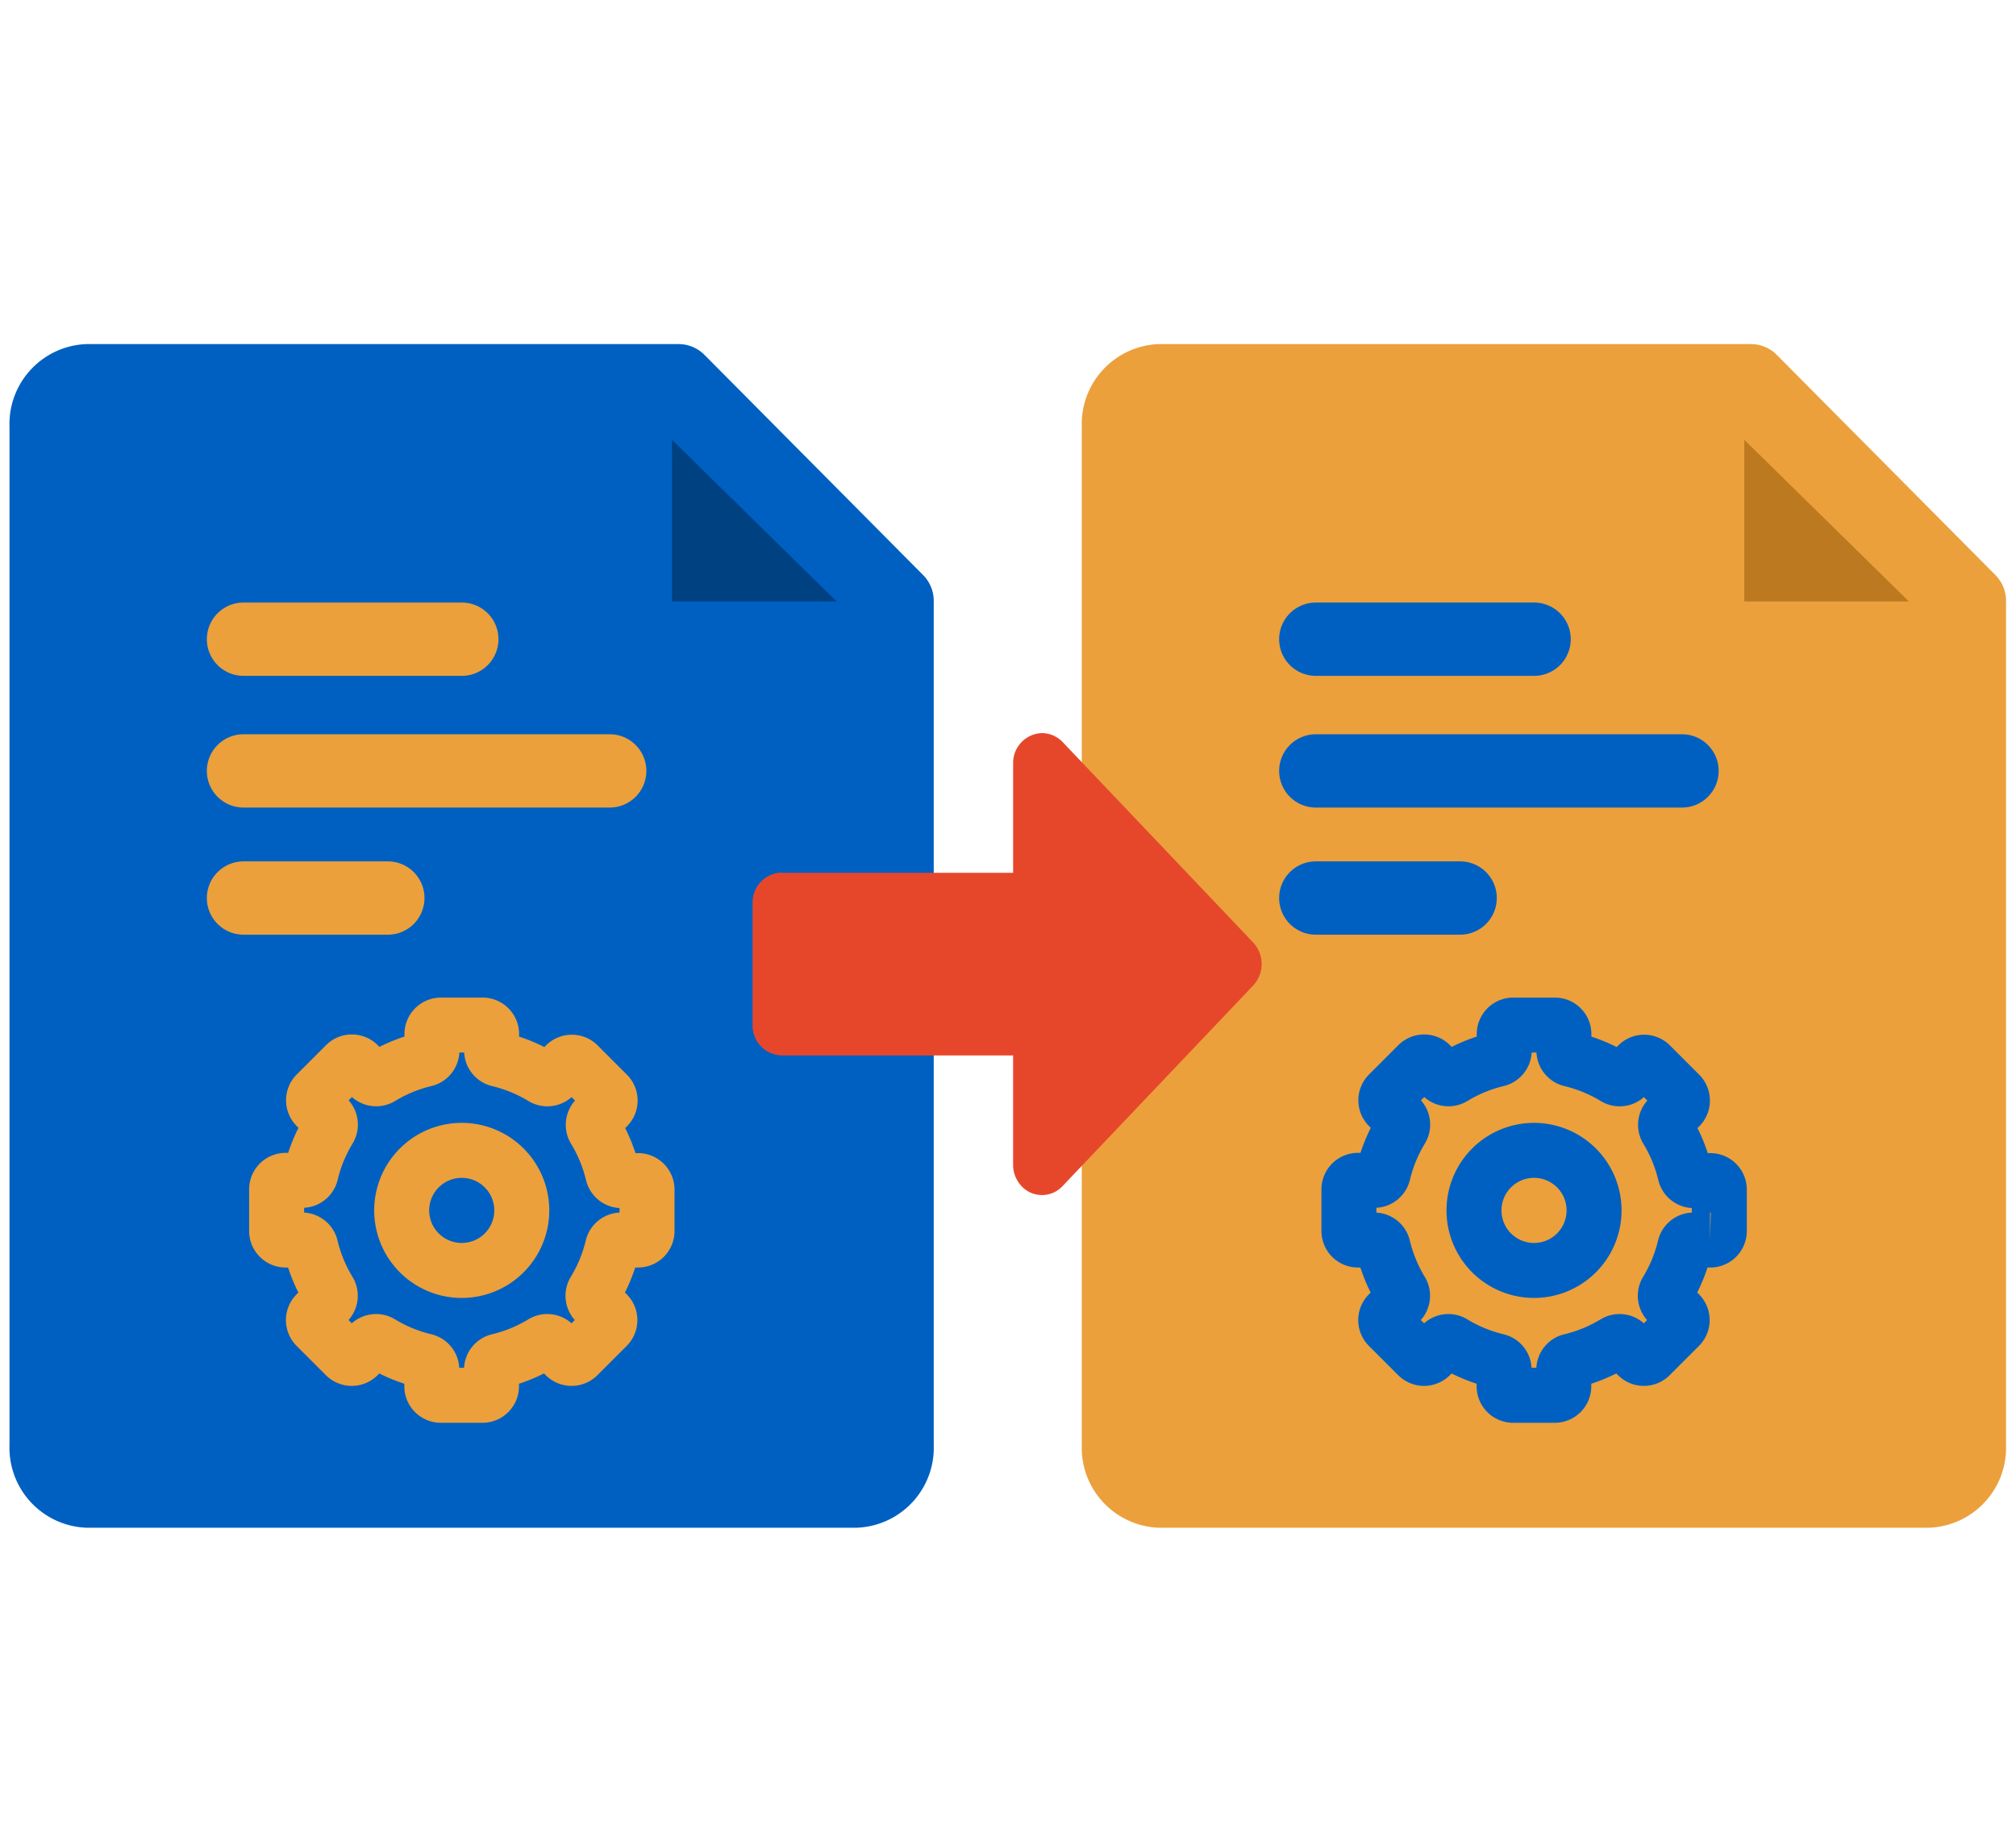
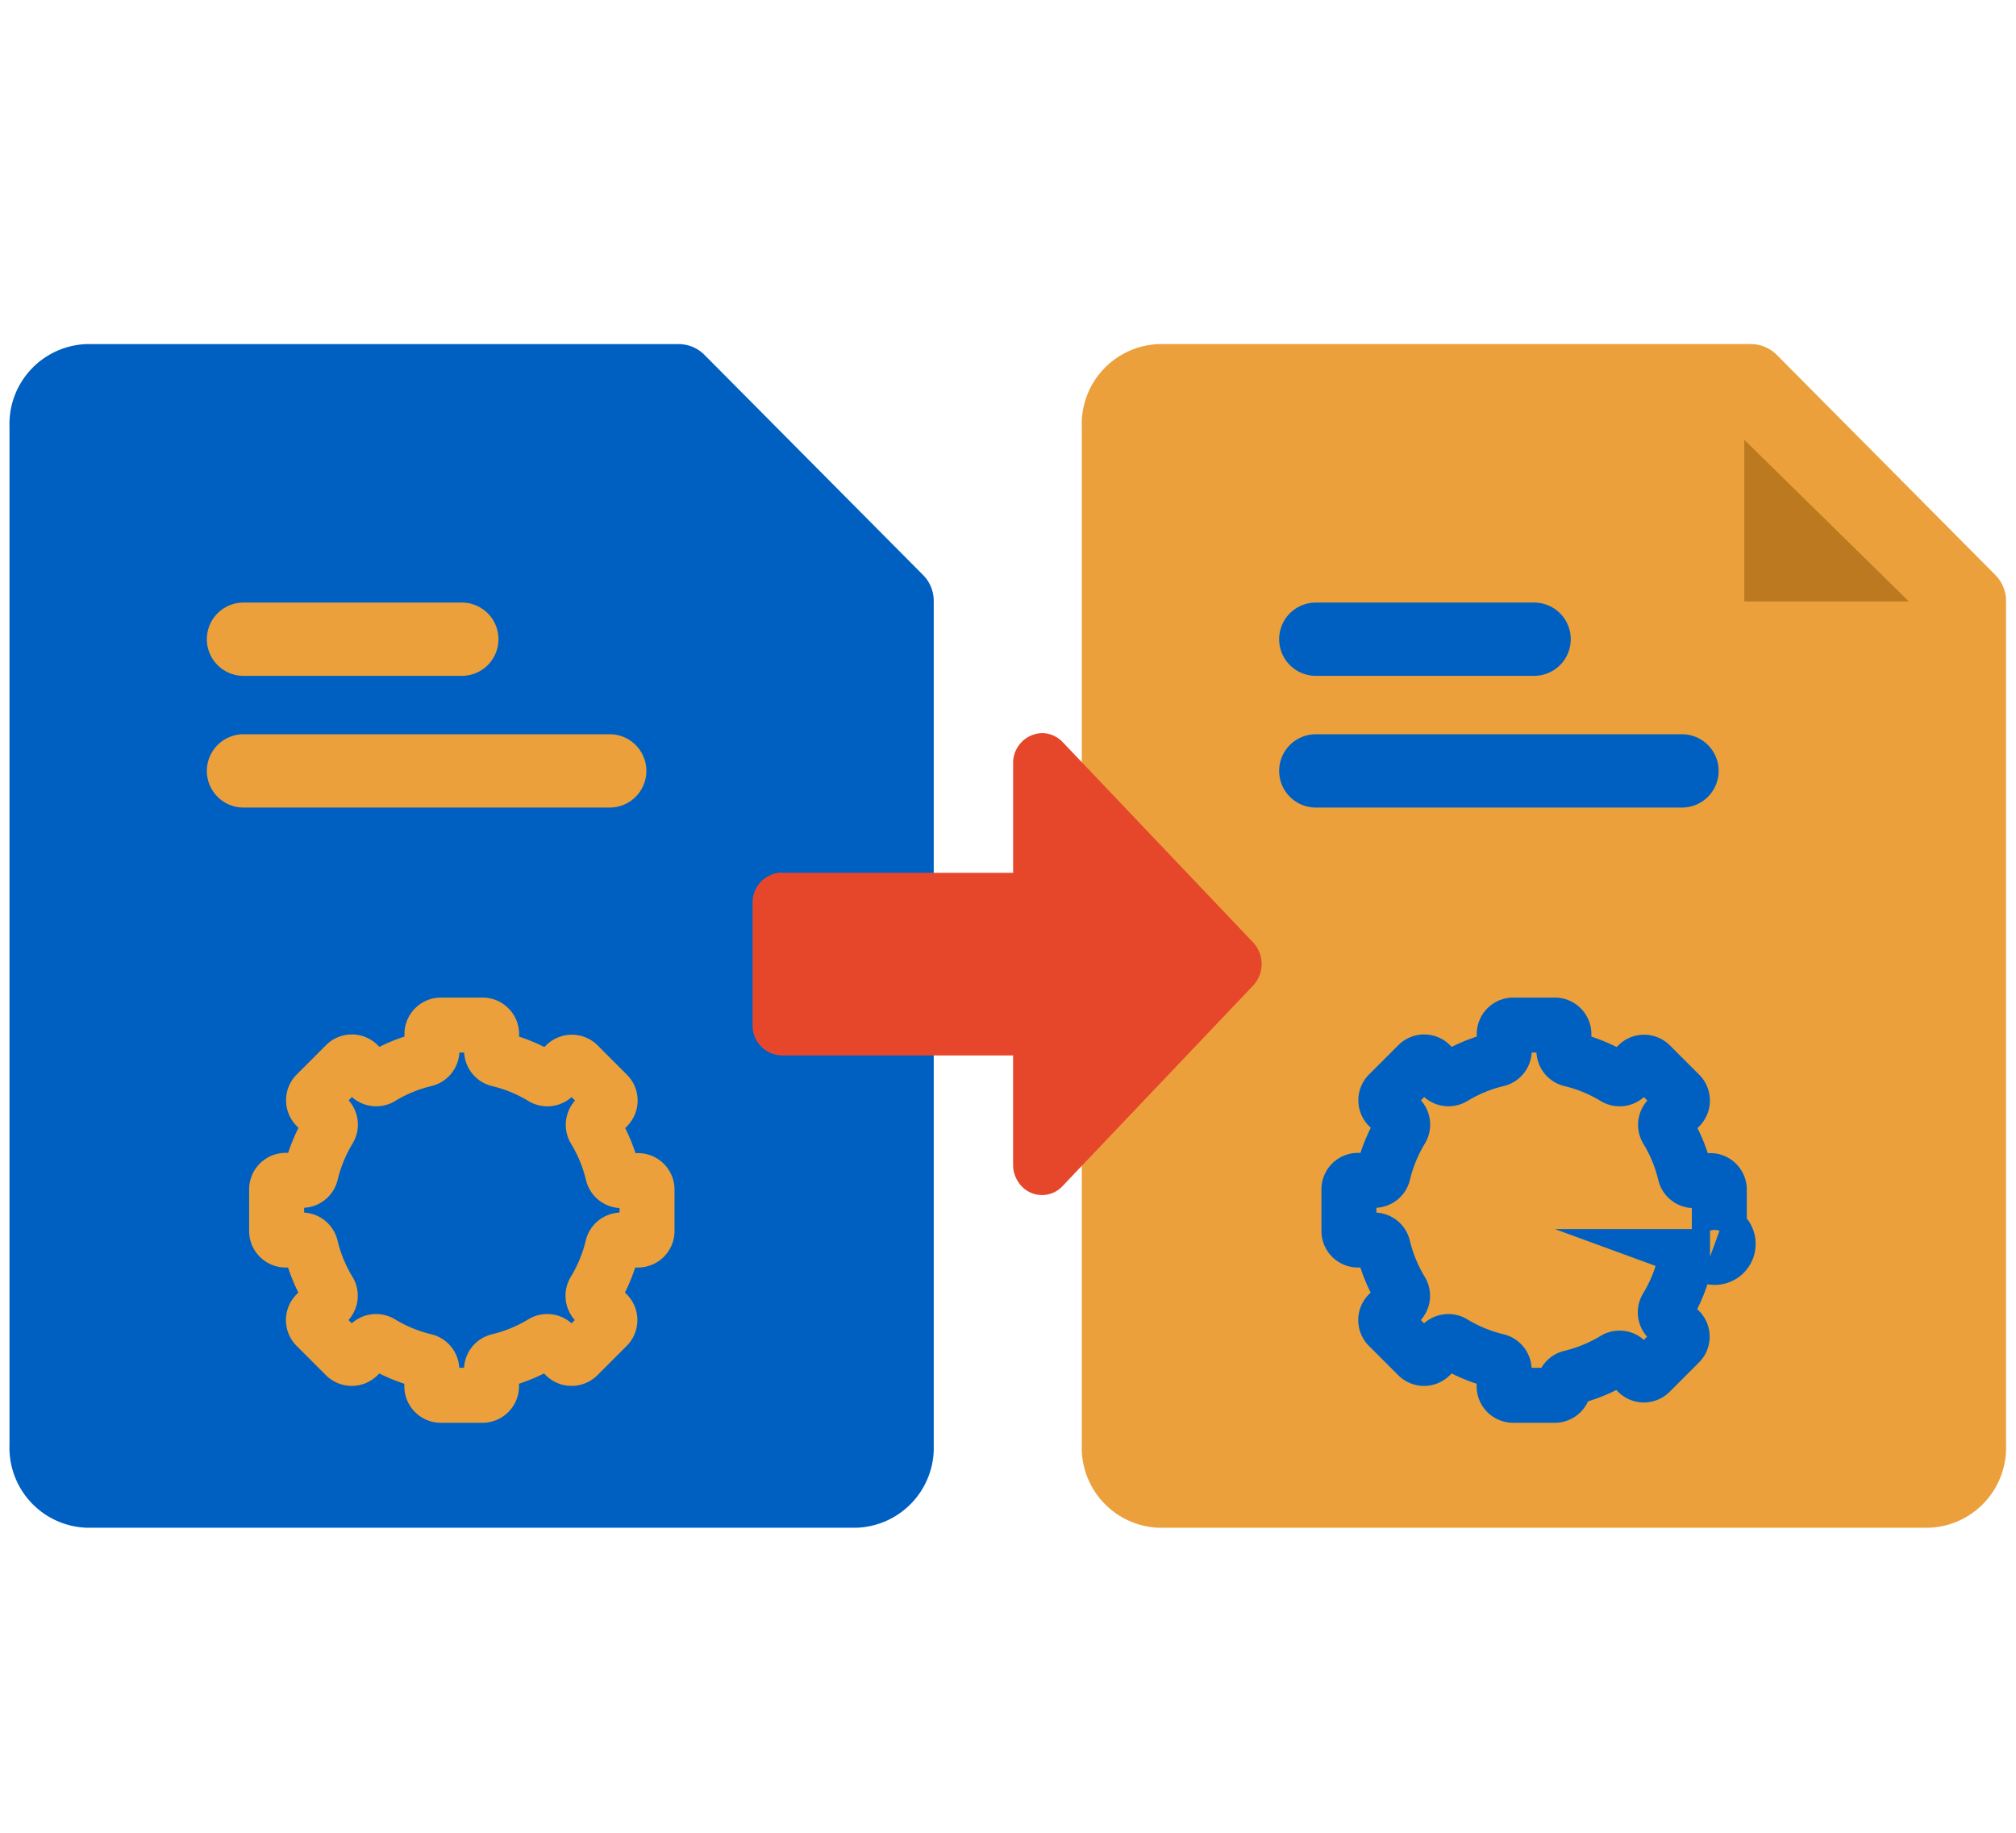
<svg xmlns="http://www.w3.org/2000/svg" width="55" height="50" viewBox="0 0 55 50">
  <defs>
    <clipPath id="clip-path">
      <rect id="Rectangle_4724" data-name="Rectangle 4724" width="55" height="50" fill="#0060c1" stroke="#0060c1" stroke-width="1" />
    </clipPath>
  </defs>
  <g id="automatic-traceability" clip-path="url(#clip-path)">
    <g id="Group_12856" data-name="Group 12856" transform="translate(0 9)">
      <g id="Group_12859" data-name="Group 12859" transform="translate(1.259 1.387)">
        <path id="Path_20328" data-name="Path 20328" d="M23.6,6.956V29.439a1.183,1.183,0,0,1-1.122,1.237H1.507A1.183,1.183,0,0,1,.385,29.439V1.62A1.182,1.182,0,0,1,1.507.385H17.637L23.6,6.39v6.44" transform="translate(-0.385 -0.385)" fill="#0060c1" stroke="#0060c1" stroke-linecap="round" stroke-linejoin="round" stroke-width="2" />
        <line id="Line_1030" data-name="Line 1030" x2="9.991" transform="translate(5.384 10.644)" fill="none" stroke="#eba03c" stroke-linecap="round" stroke-linejoin="round" stroke-width="2" />
-         <line id="Line_1031" data-name="Line 1031" x2="3.938" transform="translate(5.384 14.112)" fill="none" stroke="#eba03c" stroke-linecap="round" stroke-linejoin="round" stroke-width="2" />
        <line id="Line_1034" data-name="Line 1034" x2="5.956" transform="translate(5.384 7.051)" fill="none" stroke="#eba03c" stroke-linecap="round" stroke-linejoin="round" stroke-width="2" />
-         <path id="Path_20331" data-name="Path 20331" d="M13.085.855V7.246h6.506" transform="translate(2.99 -0.226)" fill="#004182" stroke="#0060c1" stroke-linecap="round" stroke-linejoin="round" stroke-width="2" />
        <path id="Path_20332" data-name="Path 20332" d="M20.31,18.228V17.092a.246.246,0,0,0-.246-.246h-.452a.246.246,0,0,1-.238-.192,4.2,4.2,0,0,0-.494-1.2.245.245,0,0,1,.033-.3l.319-.319a.246.246,0,0,0,0-.347l-.8-.8a.245.245,0,0,0-.347,0L17.762,14a.245.245,0,0,1-.3.033,4.2,4.2,0,0,0-1.2-.494.246.246,0,0,1-.192-.238v-.452a.246.246,0,0,0-.246-.246H14.688a.246.246,0,0,0-.246.246V13.3a.246.246,0,0,1-.192.238,4.2,4.2,0,0,0-1.2.494.245.245,0,0,1-.3-.033l-.319-.318a.245.245,0,0,0-.347,0l-.8.8a.245.245,0,0,0,0,.347l.318.319a.245.245,0,0,1,.033.3,4.2,4.2,0,0,0-.494,1.2.246.246,0,0,1-.238.192h-.452a.246.246,0,0,0-.246.246v1.136a.246.246,0,0,0,.246.246H10.9a.246.246,0,0,1,.238.192,4.2,4.2,0,0,0,.494,1.2.245.245,0,0,1-.033.3l-.318.319a.245.245,0,0,0,0,.347l.8.8a.246.246,0,0,0,.347,0l.319-.319a.245.245,0,0,1,.3-.033,4.2,4.2,0,0,0,1.2.494.246.246,0,0,1,.192.238v.452a.246.246,0,0,0,.246.246h1.136a.246.246,0,0,0,.246-.246v-.452a.246.246,0,0,1,.192-.238,4.2,4.2,0,0,0,1.2-.494.245.245,0,0,1,.3.033l.319.319a.246.246,0,0,0,.347,0l.8-.8a.246.246,0,0,0,0-.347l-.319-.319a.245.245,0,0,1-.033-.3,4.2,4.2,0,0,0,.494-1.2.246.246,0,0,1,.238-.192h.452A.246.246,0,0,0,20.31,18.228Z" transform="translate(-3.917 4.975)" fill="none" stroke="#eba03c" stroke-miterlimit="10" stroke-width="1.5" />
-         <path id="Path_20333" data-name="Path 20333" d="M1.638,0A1.638,1.638,0,1,1,0,1.638,1.638,1.638,0,0,1,1.638,0Z" transform="translate(9.7 20.996)" fill="none" stroke="#eba03c" stroke-width="1.5" />
      </g>
      <g id="Group_12860" data-name="Group 12860" transform="translate(30.513 1.387)">
        <path id="Path_20328-2" data-name="Path 20328" d="M23.6,6.956V29.439a1.183,1.183,0,0,1-1.122,1.237H1.507A1.183,1.183,0,0,1,.385,29.439V1.62A1.182,1.182,0,0,1,1.507.385H17.637L23.6,6.39v6.44" transform="translate(-0.385 -0.385)" fill="#eba03c" stroke="#eba03c" stroke-linecap="round" stroke-linejoin="round" stroke-width="2" />
        <line id="Line_1030-2" data-name="Line 1030" x2="9.991" transform="translate(5.384 10.644)" fill="none" stroke="#0060c1" stroke-linecap="round" stroke-linejoin="round" stroke-width="2" />
-         <line id="Line_1031-2" data-name="Line 1031" x2="3.938" transform="translate(5.384 14.112)" fill="none" stroke="#0060c1" stroke-linecap="round" stroke-linejoin="round" stroke-width="2" />
        <line id="Line_1034-2" data-name="Line 1034" x2="5.956" transform="translate(5.384 7.051)" fill="none" stroke="#0060c1" stroke-linecap="round" stroke-linejoin="round" stroke-width="2" />
        <path id="Path_20331-2" data-name="Path 20331" d="M13.085.855V7.246h6.506" transform="translate(2.99 -0.226)" fill="#bc791f" stroke="#eba03c" stroke-linecap="round" stroke-linejoin="round" stroke-width="2" />
-         <path id="Path_20332-2" data-name="Path 20332" d="M20.31,18.228V17.092a.246.246,0,0,0-.246-.246h-.452a.246.246,0,0,1-.238-.192,4.2,4.2,0,0,0-.494-1.2.245.245,0,0,1,.033-.3l.319-.319a.246.246,0,0,0,0-.347l-.8-.8a.245.245,0,0,0-.347,0L17.762,14a.245.245,0,0,1-.3.033,4.2,4.2,0,0,0-1.2-.494.246.246,0,0,1-.192-.238v-.452a.246.246,0,0,0-.246-.246H14.688a.246.246,0,0,0-.246.246V13.3a.246.246,0,0,1-.192.238,4.2,4.2,0,0,0-1.2.494.245.245,0,0,1-.3-.033l-.319-.318a.245.245,0,0,0-.347,0l-.8.8a.245.245,0,0,0,0,.347l.318.319a.245.245,0,0,1,.033.3,4.2,4.2,0,0,0-.494,1.2.246.246,0,0,1-.238.192h-.452a.246.246,0,0,0-.246.246v1.136a.246.246,0,0,0,.246.246H10.9a.246.246,0,0,1,.238.192,4.2,4.2,0,0,0,.494,1.2.245.245,0,0,1-.033.3l-.318.319a.245.245,0,0,0,0,.347l.8.8a.246.246,0,0,0,.347,0l.319-.319a.245.245,0,0,1,.3-.033,4.2,4.2,0,0,0,1.2.494.246.246,0,0,1,.192.238v.452a.246.246,0,0,0,.246.246h1.136a.246.246,0,0,0,.246-.246v-.452a.246.246,0,0,1,.192-.238,4.2,4.2,0,0,0,1.2-.494.245.245,0,0,1,.3.033l.319.319a.246.246,0,0,0,.347,0l.8-.8a.246.246,0,0,0,0-.347l-.319-.319a.245.245,0,0,1-.033-.3,4.2,4.2,0,0,0,.494-1.2.246.246,0,0,1,.238-.192h.452A.246.246,0,0,0,20.31,18.228Z" transform="translate(-3.917 4.975)" fill="none" stroke="#0060c1" stroke-miterlimit="10" stroke-width="1.5" />
-         <path id="Path_20333-2" data-name="Path 20333" d="M1.638,0A1.638,1.638,0,1,1,0,1.638,1.638,1.638,0,0,1,1.638,0Z" transform="translate(9.7 20.996)" fill="none" stroke="#0060c1" stroke-width="1.5" />
+         <path id="Path_20332-2" data-name="Path 20332" d="M20.31,18.228V17.092a.246.246,0,0,0-.246-.246h-.452a.246.246,0,0,1-.238-.192,4.2,4.2,0,0,0-.494-1.2.245.245,0,0,1,.033-.3l.319-.319a.246.246,0,0,0,0-.347l-.8-.8a.245.245,0,0,0-.347,0L17.762,14a.245.245,0,0,1-.3.033,4.2,4.2,0,0,0-1.2-.494.246.246,0,0,1-.192-.238v-.452a.246.246,0,0,0-.246-.246H14.688a.246.246,0,0,0-.246.246V13.3a.246.246,0,0,1-.192.238,4.2,4.2,0,0,0-1.2.494.245.245,0,0,1-.3-.033l-.319-.318a.245.245,0,0,0-.347,0l-.8.8a.245.245,0,0,0,0,.347l.318.319a.245.245,0,0,1,.033.3,4.2,4.2,0,0,0-.494,1.2.246.246,0,0,1-.238.192h-.452a.246.246,0,0,0-.246.246v1.136a.246.246,0,0,0,.246.246H10.9a.246.246,0,0,1,.238.192,4.2,4.2,0,0,0,.494,1.2.245.245,0,0,1-.033.3l-.318.319a.245.245,0,0,0,0,.347l.8.8a.246.246,0,0,0,.347,0l.319-.319a.245.245,0,0,1,.3-.033,4.2,4.2,0,0,0,1.2.494.246.246,0,0,1,.192.238v.452a.246.246,0,0,0,.246.246h1.136a.246.246,0,0,0,.246-.246a.246.246,0,0,1,.192-.238,4.2,4.2,0,0,0,1.2-.494.245.245,0,0,1,.3.033l.319.319a.246.246,0,0,0,.347,0l.8-.8a.246.246,0,0,0,0-.347l-.319-.319a.245.245,0,0,1-.033-.3,4.2,4.2,0,0,0,.494-1.2.246.246,0,0,1,.238-.192h.452A.246.246,0,0,0,20.31,18.228Z" transform="translate(-3.917 4.975)" fill="none" stroke="#0060c1" stroke-miterlimit="10" stroke-width="1.5" />
      </g>
      <path id="Path_20327" data-name="Path 20327" d="M15.954,11.562h6.317V8.583a.814.814,0,0,1,.791-.833.794.794,0,0,1,.557.242l5.2,5.47a.861.861,0,0,1,0,1.176l-5.2,5.471a.764.764,0,0,1-1.12,0,.85.85,0,0,1-.229-.585V16.544H15.954a.814.814,0,0,1-.791-.833V12.389a.814.814,0,0,1,.791-.833Z" transform="translate(5.369 3.249)" fill="#e6472b" />
    </g>
  </g>
</svg>